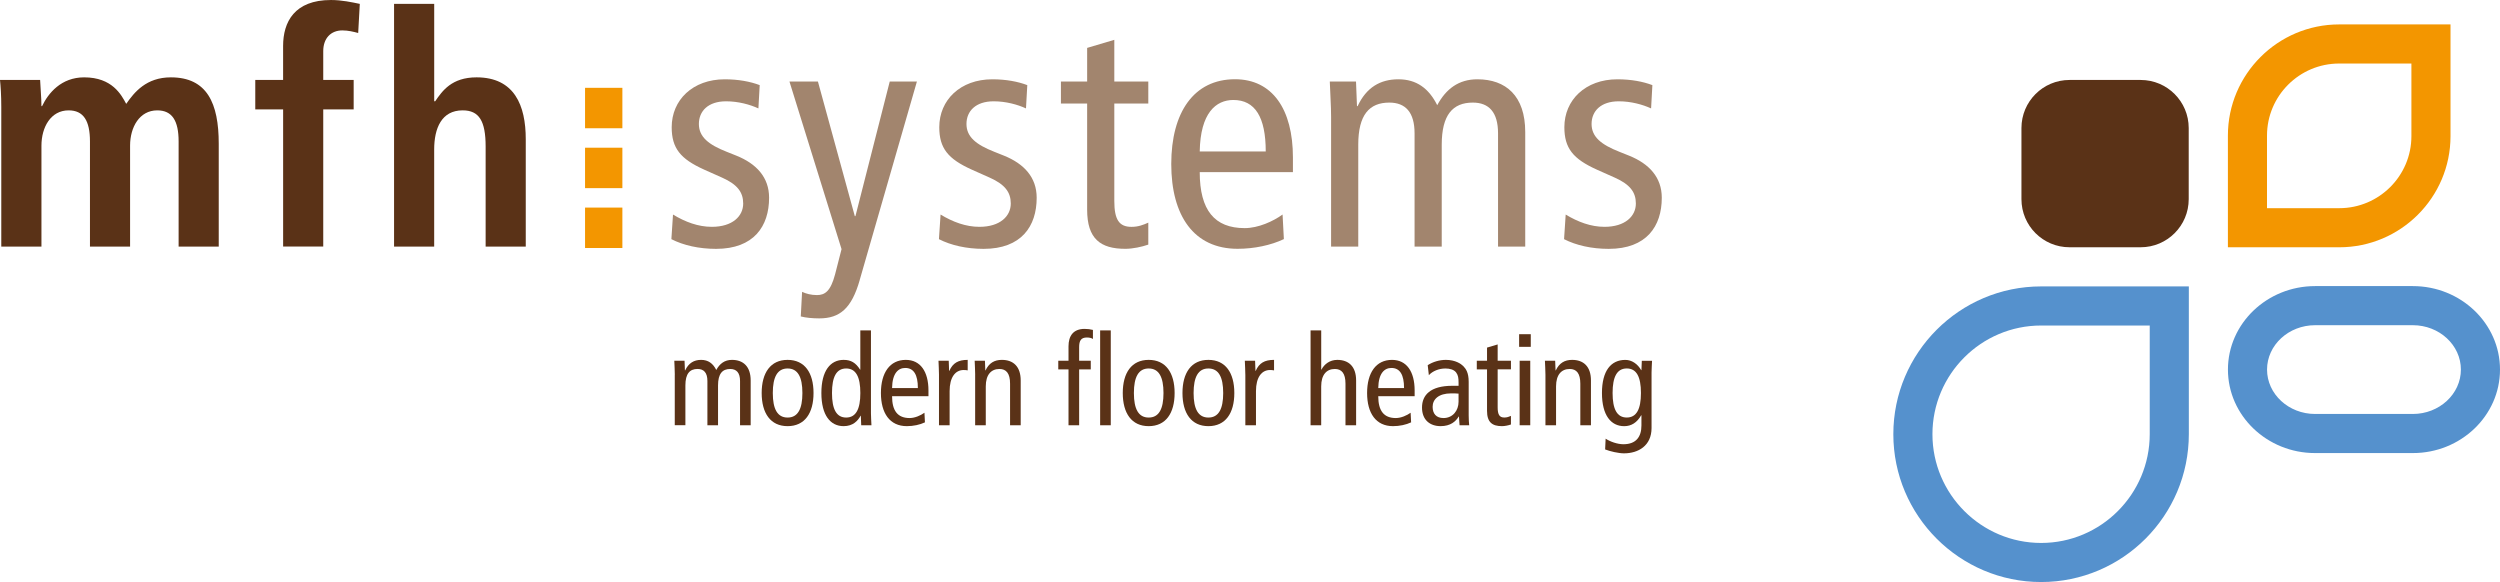
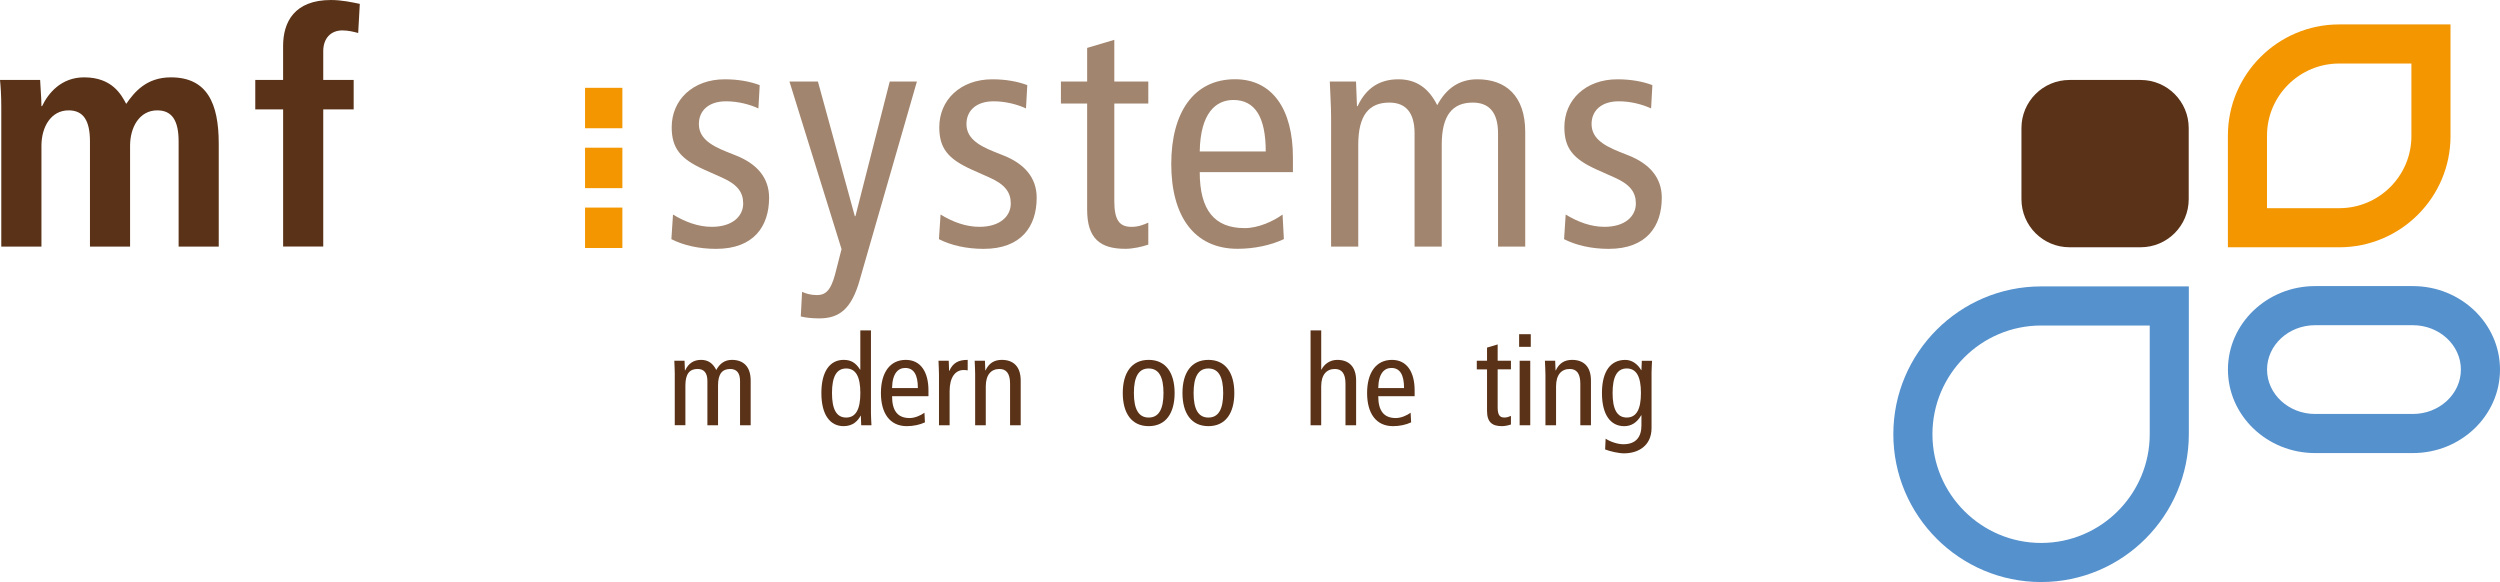
<svg xmlns="http://www.w3.org/2000/svg" id="a" data-name="Ebene 2" width="425.57mm" height="99.08mm" viewBox="0 0 1206.35 280.85">
  <g>
    <path d="M.62,51.68c0-5.78-.31-10.15-.62-13.11H19.36c.16,4.22,.63,8.43,.63,12.65h.31c2.97-6.24,9.21-13.9,20.3-13.9,13.58,0,17.96,8.43,20.3,12.8,3.9-5.62,9.68-12.8,21.54-12.8,17.49,0,23.11,12.49,23.11,32.01v49.65h-19.36v-50.74c0-9.99-3.12-14.99-10.3-14.99-8.59,0-13.12,8.12-13.12,17.02v48.71h-19.36v-50.74c0-9.99-3.12-14.99-10.3-14.99-8.59,0-13.11,8.12-13.11,17.02v48.71H.62V51.68Z" style="fill: #5a3217;" />
    <path d="M136.61,52.77h-13.43v-14.21h13.43V22.17c0-11.55,5.46-22.17,23.11-22.17,5.15,0,10.15,1.09,13.9,1.87l-.78,14.05c-2.34-.63-4.84-1.25-7.65-1.25-5.62,0-9.21,3.9-9.21,9.99v13.9h14.68v14.21h-14.68V118.97h-19.36V52.77Z" style="fill: #5a3217;" />
-     <path d="M190.16,1.87h19.36V48.87h.47c3.43-5,7.96-11.55,19.98-11.55,18.27,0,23.73,13.58,23.73,29.82v51.84h-19.36v-48.24c0-12.34-3.12-17.49-11.09-17.49-10.15,0-13.74,8.59-13.74,18.89v46.84h-19.36V1.87Z" style="fill: #5a3217;" />
    <path d="M324.74,103.52c5.93,3.59,12.18,5.93,18.74,5.93,9.99,0,15.14-5.15,15.14-11.24,0-5.46-2.81-9.21-10.15-12.49l-8.74-3.9c-11.4-5.15-15.61-10.3-15.61-20.45,0-13.11,10.15-23.11,25.61-23.11,6.56,0,12.33,1.09,16.86,2.81l-.63,11.24c-4.06-1.87-9.68-3.43-15.61-3.43-8.59,0-13.11,4.68-13.11,10.93s4.68,9.99,13.43,13.43l4.68,1.87c9.68,3.9,15.77,10.46,15.77,20.3,0,13.74-7.34,24.67-25.6,24.67-8.27,0-15.77-1.72-21.55-4.68l.78-11.86Z" style="fill: #a2856e;" />
    <path d="M414.83,135.21c-3.9,13.58-9.53,18.42-19.52,18.42-3.12,0-6.56-.31-8.9-.94l.63-11.87c2.03,.94,4.37,1.56,7.18,1.56,3.75,0,6.56-1.72,8.74-9.99l3.12-12.18-25.14-80.88h13.74l17.8,64.95h.31l16.55-64.95h13.11l-27.63,95.86Z" style="fill: #a2856e;" />
    <path d="M453.86,103.52c5.93,3.59,12.18,5.93,18.74,5.93,9.99,0,15.14-5.15,15.14-11.24,0-5.46-2.81-9.21-10.15-12.49l-8.74-3.9c-11.4-5.15-15.61-10.3-15.61-20.45,0-13.11,10.15-23.11,25.61-23.11,6.56,0,12.33,1.09,16.86,2.81l-.63,11.24c-4.06-1.87-9.68-3.43-15.61-3.43-8.59,0-13.11,4.68-13.11,10.93s4.68,9.99,13.43,13.43l4.68,1.87c9.68,3.9,15.77,10.46,15.77,20.3,0,13.74-7.34,24.67-25.61,24.67-8.27,0-15.77-1.72-21.55-4.68l.78-11.86Z" style="fill: #a2856e;" />
    <path d="M554.1,118.03c-3.12,1.09-7.5,2.03-11.09,2.03-12.02,0-18.42-4.84-18.42-18.89V49.96h-12.65v-10.62h12.65V23.11l13.11-3.9v20.14h16.4v10.62h-16.4v47c0,9.06,2.34,12.49,8.28,12.49,3.28,0,5.62-.93,8.12-2.03v10.62Z" style="fill: #a2856e;" />
    <path d="M578.92,83.06c0,18.42,7.18,27.01,21.7,27.01,6.56,0,13.74-3.28,18.27-6.56l.63,11.86c-6.24,2.97-14.36,4.68-22.33,4.68-21.08,0-32.01-15.93-32.01-40.91s10.93-40.91,30.76-40.91c17.96,0,27.95,14.37,27.95,37.78v7.03h-44.97Zm31.85-9.99c0-16.55-5.15-24.83-15.61-24.83-8.43,0-15.93,6.24-16.24,24.83h31.85Z" style="fill: #a2856e;" />
    <path d="M642.31,56.52c0-5.77-.47-11.55-.63-17.17h12.65l.47,11.87h.31c4.22-9.06,10.93-12.96,19.67-12.96s14.68,4.37,18.74,12.49c4.22-7.81,10.3-12.49,19.36-12.49,13.74,0,23.11,7.96,23.11,25.45v55.27h-13.12v-54.65c0-10.15-4.37-14.83-12.18-14.83-9.68,0-14.99,5.93-14.99,20.3v49.18h-13.11v-54.65c0-10.15-4.37-14.83-12.18-14.83-9.68,0-14.99,5.93-14.99,20.3v49.18h-13.11V56.52Z" style="fill: #a2856e;" />
    <path d="M755.5,103.52c5.93,3.59,12.18,5.93,18.73,5.93,9.99,0,15.14-5.15,15.14-11.24,0-5.46-2.81-9.21-10.15-12.49l-8.74-3.9c-11.4-5.15-15.61-10.3-15.61-20.45,0-13.11,10.15-23.11,25.61-23.11,6.56,0,12.34,1.09,16.86,2.81l-.62,11.24c-4.06-1.87-9.68-3.43-15.61-3.43-8.58,0-13.11,4.68-13.11,10.93s4.68,9.99,13.43,13.43l4.68,1.87c9.68,3.9,15.77,10.46,15.77,20.3,0,13.74-7.34,24.67-25.61,24.67-8.27,0-15.77-1.72-21.54-4.68l.78-11.86Z" style="fill: #a2856e;" />
  </g>
  <g>
    <path d="M325.62,180.79c0-2.26-.18-4.51-.24-6.71h4.94l.18,4.64h.12c1.65-3.54,4.27-5.07,7.69-5.07s5.74,1.71,7.32,4.88c1.65-3.05,4.03-4.88,7.57-4.88,5.37,0,9.03,3.11,9.03,9.95v21.6h-5.13v-21.36c0-3.97-1.71-5.8-4.76-5.8-3.78,0-5.86,2.32-5.86,7.93v19.22h-5.13v-21.36c0-3.97-1.71-5.8-4.76-5.8-3.78,0-5.86,2.32-5.86,7.93v19.22h-5.13v-24.41Z" style="fill: #5a3217;" />
-     <path d="M380.05,173.65c8.24,0,12.51,6.22,12.51,15.99s-4.27,15.99-12.51,15.99-12.51-6.23-12.51-15.99,4.27-15.99,12.51-15.99Zm0,27.83c4.88,0,7.14-4.03,7.14-11.84s-2.26-11.84-7.14-11.84-7.14,4.03-7.14,11.84,2.26,11.84,7.14,11.84Z" style="fill: #5a3217;" />
    <path d="M420.27,199.46c0,1.89,.18,3.85,.24,5.74h-4.94l-.18-4.58h-.12c-1.34,2.44-3.66,5.01-8.18,5.01-6.41,0-10.74-5.25-10.74-15.99s4.33-15.99,10.74-15.99c3.54,0,5.86,1.4,7.93,4.7h.12v-18.92h5.13v40.03Zm-11.96-21.66c-4.7,0-6.84,4.03-6.84,11.84s2.14,11.84,6.84,11.84,6.84-4.03,6.84-11.84-2.14-11.84-6.84-11.84Z" style="fill: #5a3217;" />
    <path d="M430.46,191.16c0,7.2,2.81,10.56,8.48,10.56,2.56,0,5.37-1.28,7.14-2.56l.24,4.64c-2.44,1.16-5.61,1.83-8.73,1.83-8.24,0-12.51-6.23-12.51-15.99s4.27-15.99,12.02-15.99c7.02,0,10.92,5.61,10.92,14.77v2.75h-17.58Zm12.45-3.91c0-6.47-2.01-9.7-6.1-9.7-3.3,0-6.23,2.44-6.35,9.7h12.45Z" style="fill: #5a3217;" />
    <path d="M453.1,180.79c0-2.26-.18-4.51-.24-6.71h4.94l.18,4.88h.12c1.65-3.78,4.27-5.31,8.85-5.31v5.07c-.61-.12-1.28-.18-1.95-.18-3.97,0-6.77,3.42-6.77,10.19v16.48h-5.13v-24.41Z" style="fill: #5a3217;" />
    <path d="M470.56,180.79c0-2.26-.18-4.51-.24-6.71h4.95l.18,4.64h.12c1.65-3.54,4.27-5.07,7.87-5.07,5.43,0,9.09,3.11,9.09,9.95v21.6h-5.13v-20.08c0-4.94-1.83-7.08-5.13-7.08-4.03,0-6.59,2.81-6.59,8.42v18.74h-5.13v-24.41Z" style="fill: #5a3217;" />
-     <path d="M515.6,178.23h-4.94v-4.15h4.94v-6.96c0-5.07,2.32-8.42,7.75-8.42,1.4,0,2.87,.18,4.03,.49v4.39c-.61-.49-1.71-.73-2.93-.73-2.87,0-3.72,1.59-3.72,4.7v6.53h5.61v4.15h-5.61v26.97h-5.13v-26.97Zm15.26-18.8h5.13v45.77h-5.13v-45.77Z" style="fill: #5a3217;" />
    <path d="M554.29,173.65c8.24,0,12.51,6.22,12.51,15.99s-4.27,15.99-12.51,15.99-12.51-6.23-12.51-15.99,4.27-15.99,12.51-15.99Zm0,27.83c4.88,0,7.14-4.03,7.14-11.84s-2.26-11.84-7.14-11.84-7.14,4.03-7.14,11.84,2.26,11.84,7.14,11.84Z" style="fill: #5a3217;" />
    <path d="M583.1,173.65c8.24,0,12.51,6.22,12.51,15.99s-4.27,15.99-12.51,15.99-12.51-6.23-12.51-15.99,4.27-15.99,12.51-15.99Zm0,27.83c4.88,0,7.14-4.03,7.14-11.84s-2.26-11.84-7.14-11.84-7.14,4.03-7.14,11.84,2.26,11.84,7.14,11.84Z" style="fill: #5a3217;" />
-     <path d="M600.92,180.79c0-2.26-.18-4.51-.24-6.71h4.95l.18,4.88h.12c1.65-3.78,4.27-5.31,8.85-5.31v5.07c-.61-.12-1.28-.18-1.95-.18-3.97,0-6.77,3.42-6.77,10.19v16.48h-5.13v-24.41Z" style="fill: #5a3217;" />
    <path d="M632.41,159.43h5.13v18.92h.12c1.34-2.62,4.03-4.7,7.63-4.7,5.43,0,9.09,3.11,9.09,9.95v21.6h-5.13v-20.08c0-4.94-1.83-7.08-5.13-7.08-4.03,0-6.59,2.81-6.59,8.42v18.74h-5.13v-45.77Z" style="fill: #5a3217;" />
    <path d="M665.06,191.16c0,7.2,2.81,10.56,8.48,10.56,2.56,0,5.37-1.28,7.14-2.56l.24,4.64c-2.44,1.16-5.61,1.83-8.73,1.83-8.24,0-12.51-6.23-12.51-15.99s4.27-15.99,12.02-15.99c7.02,0,10.92,5.61,10.92,14.77v2.75h-17.58Zm12.45-3.91c0-6.47-2.01-9.7-6.1-9.7-3.29,0-6.22,2.44-6.35,9.7h12.45Z" style="fill: #5a3217;" />
-     <path d="M688.92,176.21c2.56-1.65,5.74-2.56,8.79-2.56,4.58,0,7.32,1.95,8.3,2.93,1.34,1.34,2.69,3.23,2.69,7.63v16.23c0,1.83,.12,3.66,.24,4.76h-4.64l-.3-4.21h-.12c-1.4,2.38-3.97,4.64-8.73,4.64-5.13,0-8.97-2.99-8.97-8.97s3.97-10.5,14.65-10.5h2.99v-1.4c0-2.32-.18-3.66-1.16-5-1.04-1.4-3.05-1.95-5.19-1.95-3.17,0-6.22,1.28-7.99,3.23l-.55-4.82Zm14.89,13.73c-.92-.12-2.2-.12-3.6-.12-6.04,0-8.91,2.87-8.91,6.47,0,3.29,1.71,5.43,5.25,5.43,4.46,0,7.26-3.6,7.26-7.87v-3.91Z" style="fill: #5a3217;" />
    <path d="M729.08,204.83c-1.22,.43-2.93,.8-4.33,.8-4.7,0-7.2-1.89-7.2-7.38v-20.02h-4.94v-4.15h4.94v-6.35l5.13-1.53v7.87h6.41v4.15h-6.41v18.37c0,3.54,.92,4.88,3.23,4.88,1.28,0,2.2-.37,3.18-.79v4.15Z" style="fill: #5a3217;" />
    <path d="M738.66,161.26v6.1h-5.62v-6.1h5.62Zm-5.37,12.81h5.12v31.13h-5.12v-31.13Z" style="fill: #5a3217;" />
    <path d="M745.74,180.79c0-2.26-.19-4.51-.25-6.71h4.94l.19,4.64h.12c1.65-3.54,4.27-5.07,7.87-5.07,5.43,0,9.09,3.11,9.09,9.95v21.6h-5.13v-20.08c0-4.94-1.83-7.08-5.12-7.08-4.03,0-6.59,2.81-6.59,8.42v18.74h-5.12v-24.41Z" style="fill: #5a3217;" />
    <path d="M796.94,206.54c0,8.6-6.47,12.21-13.31,12.21-2.62,0-6.84-.98-9.09-1.89l.24-5.19c2.2,1.46,5.74,2.69,8.55,2.69,6.28,0,8.73-3.72,8.73-9.09v-4.88h-.13c-2.01,3.54-4.76,5.25-8.18,5.25-6.41,0-10.74-5.25-10.74-15.99s4.33-15.99,11.29-15.99c3.11,0,5.92,1.95,7.63,4.94h.13l.18-4.52h4.94c-.06,1.83-.24,3.78-.24,5.68v26.79Zm-11.96-5.07c4.7,0,6.84-4.03,6.84-11.84s-2.13-11.84-6.84-11.84-6.84,4.03-6.84,11.84,2.13,11.84,6.84,11.84Z" style="fill: #5a3217;" />
  </g>
  <g>
    <rect x="282.31" y="42.37" width="18.01" height="19.51" style="fill: #f39600;" />
    <rect x="282.31" y="100.16" width="18.01" height="19.51" style="fill: #f39600;" />
    <rect x="282.31" y="71.27" width="18.01" height="19.51" style="fill: #f39600;" />
  </g>
  <g>
    <path d="M984.92,138.2c-39.32,0-71.31,32-71.31,71.32s31.99,71.33,71.32,71.33,71.27-32.01,71.27-71.37v-71.29h-71.28Zm-52.44,71.32c0-28.92,23.53-52.45,52.44-52.45h52.41v52.42c0,28.95-23.51,52.5-52.4,52.5s-52.45-23.54-52.45-52.46Z" style="fill: #5591cd;" />
    <path d="M1075.05,65.42v53.9h53.74c29.6,0,53.68-24.06,53.68-53.62V11.78h-53.73c-29.6,0-53.69,24.06-53.69,53.64Zm18.87,0c0-19.17,15.62-34.77,34.82-34.77,0,0,23.17,0,34.86,0v35.05c0,19.16-15.61,34.75-34.81,34.75h-34.87v-35.04Z" style="fill: #f39600;" />
    <path d="M975.43,61.78c0-12.81,10.38-23.2,23.19-23.2h34.33c12.81,0,23.19,10.38,23.19,23.2v34.33c0,12.81-10.38,23.2-23.19,23.2h-34.33c-12.81,0-23.19-10.39-23.19-23.2V61.78h0Z" style="fill: #5a3217;" />
    <path d="M1117.13,138.05c-23.19,0-42.06,18.07-42.06,40.28s18.87,40.29,42.06,40.29h47.17c23.18,0,42.05-18.07,42.05-40.29s-18.87-40.28-42.05-40.28h-47.17Zm-23.19,40.28c0-11.81,10.41-21.41,23.19-21.41h47.17c12.79,0,23.18,9.61,23.18,21.41s-10.4,21.42-23.18,21.42h-47.17c-12.79,0-23.19-9.61-23.19-21.42Z" style="fill: #5591cd;" />
  </g>
</svg>